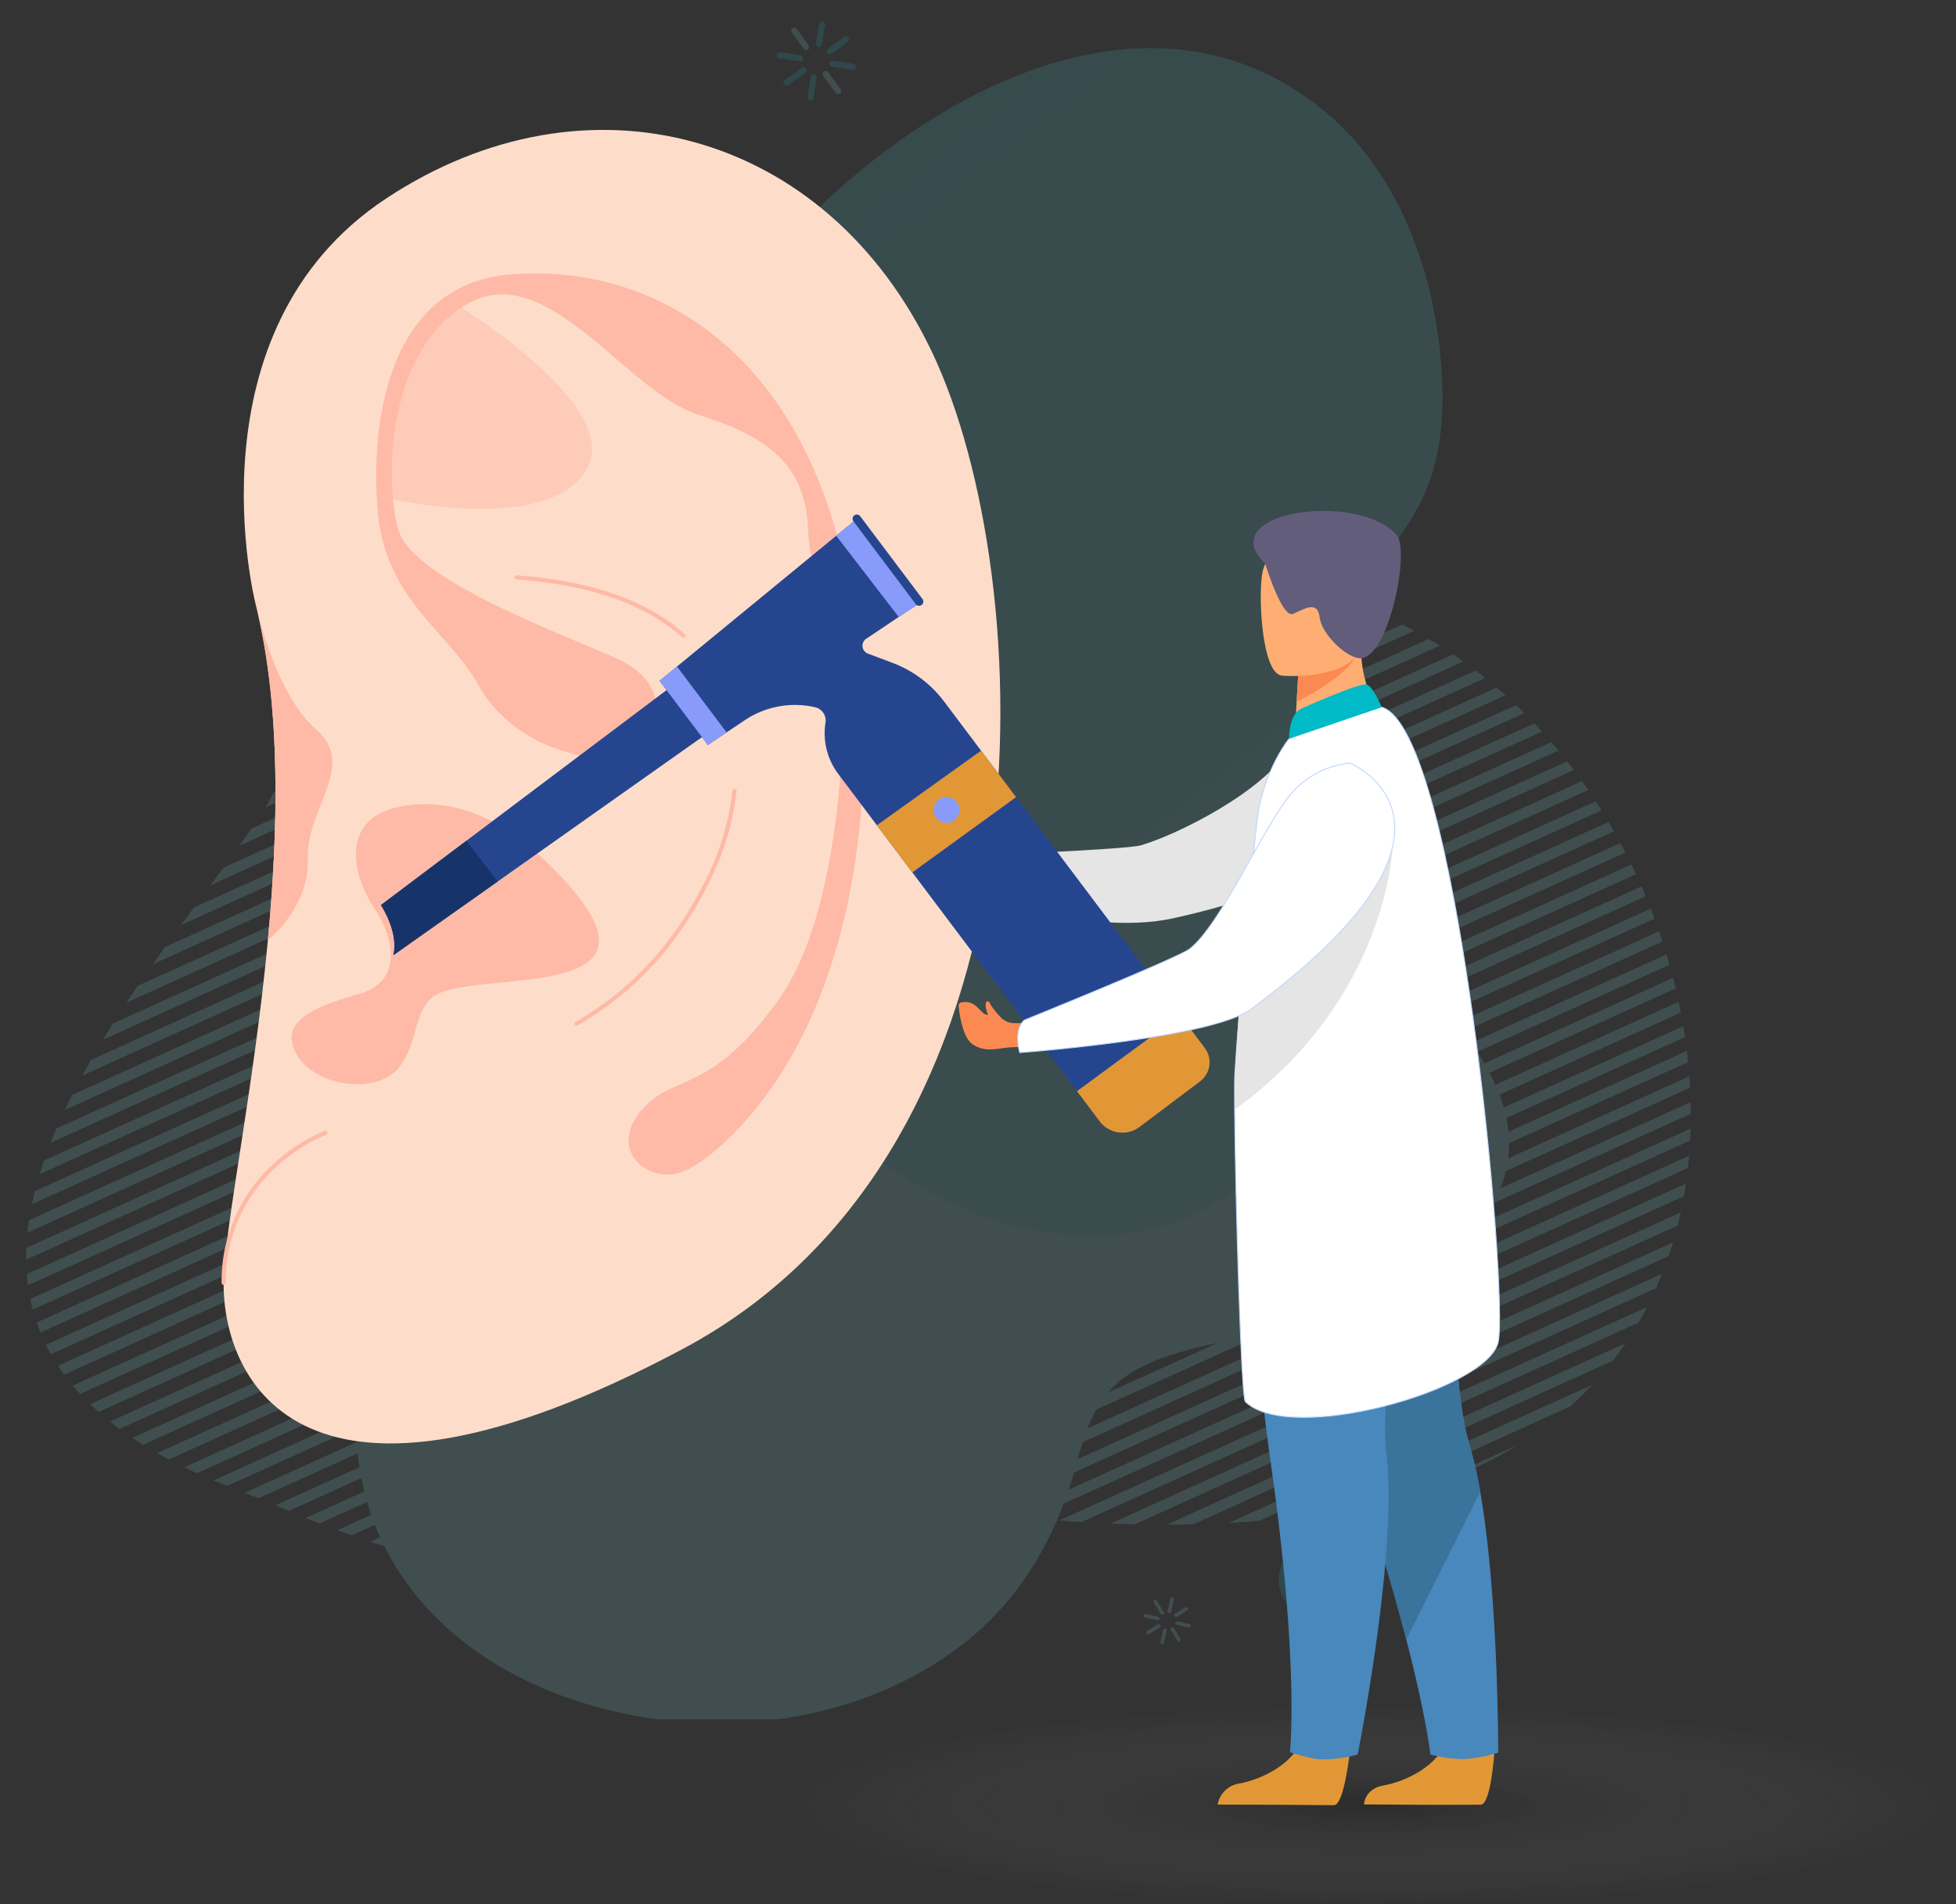
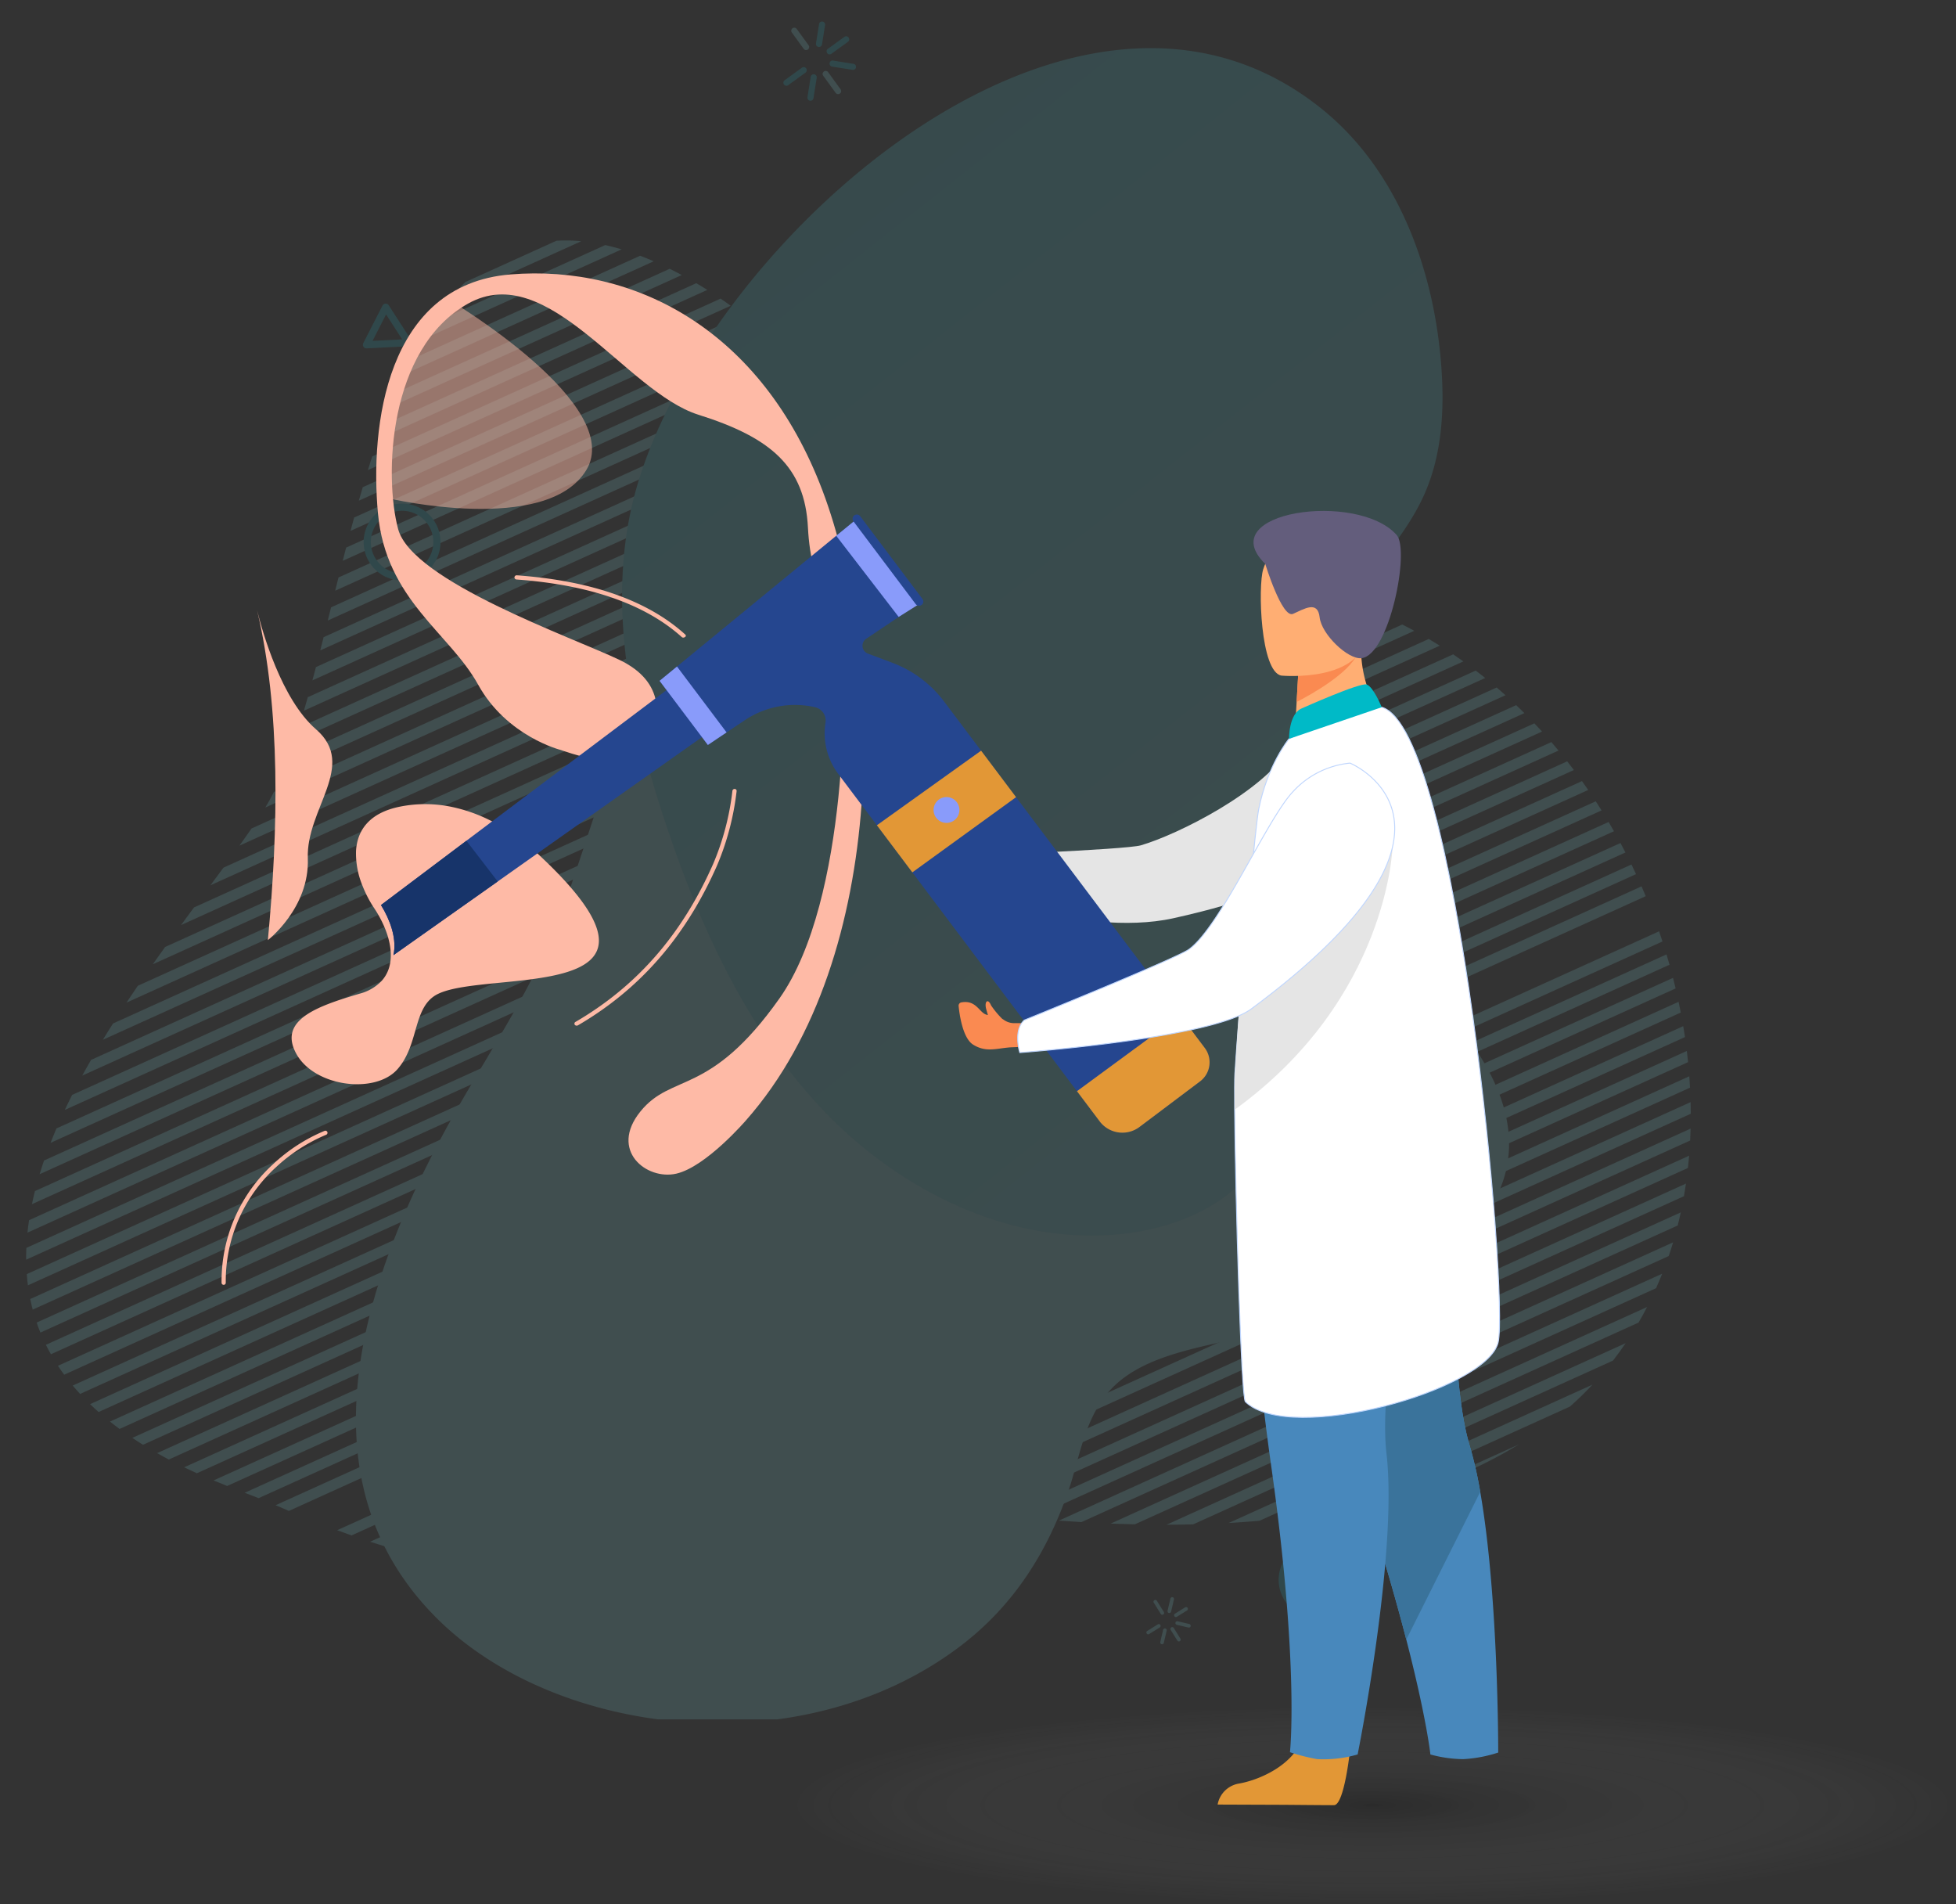
<svg xmlns="http://www.w3.org/2000/svg" xmlns:xlink="http://www.w3.org/1999/xlink" width="512" height="498.301" viewBox="0 0 512 498.301">
  <rect x="0" y="0" width="512" height="498.301" fill="#333333" stroke="none" />
  <defs>
    <radialGradient id="radial-gradient" cx="0.5" cy="0.5" r="0.5" gradientUnits="objectBoundingBox">
      <stop offset="0" stop-opacity="0.651" />
      <stop offset="1" stop-color="#fff" stop-opacity="0" />
    </radialGradient>
    <clipPath id="clip-path">
      <rect id="Rettangolo_197" data-name="Rettangolo 197" width="450" height="450" transform="translate(1187 190)" fill="none" stroke="#707070" stroke-width="1" />
    </clipPath>
    <linearGradient id="linear-gradient" x1="-17.01" y1="-3.861" x2="-16.042" y2="-5.591" gradientUnits="objectBoundingBox">
      <stop offset="0" stop-color="#24a9b7" />
      <stop offset="1" stop-color="#7bc5cc" />
    </linearGradient>
    <linearGradient id="linear-gradient-2" x1="21.474" y1="189.74" x2="17.599" y2="172.128" xlink:href="#linear-gradient" />
    <linearGradient id="linear-gradient-3" x1="14.442" y1="123.319" x2="11.849" y2="111.912" xlink:href="#linear-gradient" />
    <linearGradient id="linear-gradient-4" x1="11.591" y1="98.784" x2="9.514" y2="89.675" xlink:href="#linear-gradient" />
    <linearGradient id="linear-gradient-5" x1="9.932" y1="84.953" x2="8.153" y2="77.142" xlink:href="#linear-gradient" />
    <linearGradient id="linear-gradient-6" x1="8.811" y1="75.72" x2="7.232" y2="68.778" xlink:href="#linear-gradient" />
    <linearGradient id="linear-gradient-7" x1="7.991" y1="69.052" x2="6.558" y2="62.739" xlink:href="#linear-gradient" />
    <linearGradient id="linear-gradient-8" x1="7.36" y1="63.971" x2="6.038" y2="58.137" xlink:href="#linear-gradient" />
    <linearGradient id="linear-gradient-9" x1="6.853" y1="59.923" x2="5.62" y2="54.472" xlink:href="#linear-gradient" />
    <linearGradient id="linear-gradient-10" x1="6.427" y1="56.587" x2="5.269" y2="51.453" xlink:href="#linear-gradient" />
    <linearGradient id="linear-gradient-11" x1="6.064" y1="53.759" x2="4.969" y2="48.893" xlink:href="#linear-gradient" />
    <linearGradient id="linear-gradient-12" x1="5.748" y1="51.304" x2="4.708" y2="46.671" xlink:href="#linear-gradient" />
    <linearGradient id="linear-gradient-13" x1="5.467" y1="49.123" x2="4.475" y2="44.698" xlink:href="#linear-gradient" />
    <linearGradient id="linear-gradient-14" x1="5.213" y1="47.144" x2="4.264" y2="42.907" xlink:href="#linear-gradient" />
    <linearGradient id="linear-gradient-15" x1="4.977" y1="45.303" x2="4.069" y2="41.241" xlink:href="#linear-gradient" />
    <linearGradient id="linear-gradient-16" x1="4.753" y1="43.56" x2="3.883" y2="39.663" xlink:href="#linear-gradient" />
    <linearGradient id="linear-gradient-17" x1="4.535" y1="41.864" x2="3.704" y2="38.127" xlink:href="#linear-gradient" />
    <linearGradient id="linear-gradient-18" x1="4.306" y1="40.095" x2="3.516" y2="36.523" xlink:href="#linear-gradient" />
    <linearGradient id="linear-gradient-19" x1="4.05" y1="37.979" x2="3.307" y2="34.602" xlink:href="#linear-gradient" />
    <linearGradient id="linear-gradient-20" x1="3.805" y1="35.756" x2="3.107" y2="32.583" xlink:href="#linear-gradient" />
    <linearGradient id="linear-gradient-21" x1="3.578" y1="33.635" x2="2.923" y2="30.657" xlink:href="#linear-gradient" />
    <linearGradient id="linear-gradient-22" x1="3.367" y1="31.652" x2="2.752" y2="28.855" xlink:href="#linear-gradient" />
    <linearGradient id="linear-gradient-23" x1="3.165" y1="29.726" x2="2.588" y2="27.106" xlink:href="#linear-gradient" />
    <linearGradient id="linear-gradient-24" x1="2.95" y1="27.617" x2="2.415" y2="25.192" xlink:href="#linear-gradient" />
    <linearGradient id="linear-gradient-25" x1="2.695" y1="25.048" x2="2.213" y2="22.862" xlink:href="#linear-gradient" />
    <linearGradient id="linear-gradient-26" x1="2.521" y1="23.332" x2="2.074" y2="21.306" xlink:href="#linear-gradient" />
    <linearGradient id="linear-gradient-27" x1="2.399" y1="22.168" x2="1.976" y2="20.25" xlink:href="#linear-gradient" />
    <linearGradient id="linear-gradient-28" x1="2.307" y1="21.315" x2="1.901" y2="19.478" xlink:href="#linear-gradient" />
    <linearGradient id="linear-gradient-29" x1="2.234" y1="20.67" x2="1.841" y2="18.894" xlink:href="#linear-gradient" />
    <linearGradient id="linear-gradient-30" x1="2.175" y1="20.173" x2="1.792" y2="18.445" xlink:href="#linear-gradient" />
    <linearGradient id="linear-gradient-31" x1="2.126" y1="19.791" x2="1.752" y2="18.1" xlink:href="#linear-gradient" />
    <linearGradient id="linear-gradient-32" x1="2.086" y1="19.499" x2="1.718" y2="17.838" xlink:href="#linear-gradient" />
    <linearGradient id="linear-gradient-33" x1="2.053" y1="19.283" x2="1.69" y2="17.646" xlink:href="#linear-gradient" />
    <linearGradient id="linear-gradient-34" x1="2.025" y1="19.131" x2="1.666" y2="17.511" xlink:href="#linear-gradient" />
    <linearGradient id="linear-gradient-35" x1="2.003" y1="19.041" x2="1.646" y2="17.432" xlink:href="#linear-gradient" />
    <linearGradient id="linear-gradient-36" x1="1.985" y1="19.003" x2="1.629" y2="17.402" xlink:href="#linear-gradient" />
    <linearGradient id="linear-gradient-37" x1="1.971" y1="19.017" x2="1.615" y2="17.419" xlink:href="#linear-gradient" />
    <linearGradient id="linear-gradient-38" x1="1.961" y1="19.078" x2="1.605" y2="17.48" xlink:href="#linear-gradient" />
    <linearGradient id="linear-gradient-39" x1="1.953" y1="19.186" x2="1.596" y2="17.582" xlink:href="#linear-gradient" />
    <linearGradient id="linear-gradient-40" x1="1.948" y1="19.34" x2="1.59" y2="17.728" xlink:href="#linear-gradient" />
    <linearGradient id="linear-gradient-41" x1="1.947" y1="19.542" x2="1.586" y2="17.917" xlink:href="#linear-gradient" />
    <linearGradient id="linear-gradient-42" x1="1.949" y1="19.789" x2="1.584" y2="18.148" xlink:href="#linear-gradient" />
    <linearGradient id="linear-gradient-43" x1="1.955" y1="20.088" x2="1.585" y2="18.427" xlink:href="#linear-gradient" />
    <linearGradient id="linear-gradient-44" x1="1.963" y1="20.433" x2="1.589" y2="18.747" xlink:href="#linear-gradient" />
    <linearGradient id="linear-gradient-45" x1="1.973" y1="20.797" x2="1.592" y2="19.085" xlink:href="#linear-gradient" />
    <linearGradient id="linear-gradient-46" x1="1.983" y1="21.17" x2="1.596" y2="19.432" xlink:href="#linear-gradient" />
    <linearGradient id="linear-gradient-47" x1="1.996" y1="21.593" x2="1.602" y2="19.824" xlink:href="#linear-gradient" />
    <linearGradient id="linear-gradient-48" x1="2.012" y1="22.069" x2="1.611" y2="20.266" xlink:href="#linear-gradient" />
    <linearGradient id="linear-gradient-49" x1="2.032" y1="22.624" x2="1.622" y2="20.779" xlink:href="#linear-gradient" />
    <linearGradient id="linear-gradient-50" x1="2.061" y1="23.311" x2="1.64" y2="21.415" xlink:href="#linear-gradient" />
    <linearGradient id="linear-gradient-51" x1="2.108" y1="24.266" x2="1.67" y2="22.297" xlink:href="#linear-gradient" />
    <linearGradient id="linear-gradient-52" x1="2.286" y1="27.194" x2="1.797" y2="24.995" xlink:href="#linear-gradient" />
    <linearGradient id="linear-gradient-53" x1="2.483" y1="30.453" x2="1.936" y2="28" xlink:href="#linear-gradient" />
    <linearGradient id="linear-gradient-54" x1="2.61" y1="32.742" x2="2.023" y2="30.111" xlink:href="#linear-gradient" />
    <linearGradient id="linear-gradient-55" x1="2.732" y1="34.995" x2="2.105" y2="32.189" xlink:href="#linear-gradient" />
    <linearGradient id="linear-gradient-56" x1="2.861" y1="37.42" x2="2.192" y2="34.426" xlink:href="#linear-gradient" />
    <linearGradient id="linear-gradient-57" x1="3.007" y1="40.179" x2="2.29" y2="36.971" xlink:href="#linear-gradient" />
    <linearGradient id="linear-gradient-58" x1="3.181" y1="43.466" x2="2.407" y2="40.002" xlink:href="#linear-gradient" />
    <linearGradient id="linear-gradient-59" x1="3.401" y1="47.584" x2="2.555" y2="43.798" xlink:href="#linear-gradient" />
    <linearGradient id="linear-gradient-60" x1="3.699" y1="53.111" x2="2.757" y2="48.893" xlink:href="#linear-gradient" />
    <linearGradient id="linear-gradient-61" x1="4.135" y1="61.157" x2="3.053" y2="56.307" xlink:href="#linear-gradient" />
    <linearGradient id="linear-gradient-62" x1="4.857" y1="74.593" x2="3.547" y2="68.684" xlink:href="#linear-gradient" />
    <linearGradient id="linear-gradient-63" x1="6.405" y1="103.553" x2="4.612" y2="95.357" xlink:href="#linear-gradient" />
    <linearGradient id="linear-gradient-64" x1="17.128" y1="294.559" x2="12.026" y2="271.234" xlink:href="#linear-gradient" />
    <linearGradient id="linear-gradient-65" x1="-19.273" y1="-1.357" x2="-18.617" y2="-4.812" xlink:href="#linear-gradient" />
    <linearGradient id="linear-gradient-66" x1="-19.831" y1="25.65" x2="-19.457" y2="30.15" xlink:href="#linear-gradient" />
    <linearGradient id="linear-gradient-67" x1="-32.433" y1="32.138" x2="-31.824" y2="39.456" xlink:href="#linear-gradient" />
    <linearGradient id="linear-gradient-68" x1="-2149.578" y1="273.748" x2="-2146.762" y2="287.282" xlink:href="#linear-gradient" />
    <linearGradient id="linear-gradient-69" x1="-2106.856" y1="265.56" x2="-2104.096" y2="278.591" xlink:href="#linear-gradient" />
    <linearGradient id="linear-gradient-70" x1="-800.307" y1="658.484" x2="-799.258" y2="690.987" xlink:href="#linear-gradient" />
    <linearGradient id="linear-gradient-71" x1="-828.81" y1="672.463" x2="-827.724" y2="705.585" xlink:href="#linear-gradient" />
    <linearGradient id="linear-gradient-72" x1="-931.068" y1="402.45" x2="-929.848" y2="422.247" xlink:href="#linear-gradient" />
    <linearGradient id="linear-gradient-73" x1="-965.547" y1="414.026" x2="-964.282" y2="434.468" xlink:href="#linear-gradient" />
    <linearGradient id="linear-gradient-74" x1="-1259.218" y1="298.182" x2="-1257.568" y2="312.822" xlink:href="#linear-gradient" />
    <linearGradient id="linear-gradient-75" x1="-1259.08" y1="296.237" x2="-1257.43" y2="310.879" xlink:href="#linear-gradient" />
    <linearGradient id="linear-gradient-76" x1="-4.063" y1="45.202" x2="-3.688" y2="49.697" xlink:href="#linear-gradient" />
    <linearGradient id="linear-gradient-77" x1="-1160.233" y1="-835.427" x2="-1158.327" y2="-785.796" xlink:href="#linear-gradient" />
    <linearGradient id="linear-gradient-78" x1="-1119.544" y1="-816.67" x2="-1117.709" y2="-768.225" xlink:href="#linear-gradient" />
    <linearGradient id="linear-gradient-79" x1="-2408.683" y1="-358.867" x2="-2404.734" y2="-337.599" xlink:href="#linear-gradient" />
    <linearGradient id="linear-gradient-80" x1="-2459.302" y1="-369.782" x2="-2455.264" y2="-347.763" xlink:href="#linear-gradient" />
    <linearGradient id="linear-gradient-81" x1="-1810.447" y1="-398.655" x2="-1807.48" y2="-375.027" xlink:href="#linear-gradient" />
    <linearGradient id="linear-gradient-82" x1="-1862.886" y1="-411.708" x2="-1859.826" y2="-387.197" xlink:href="#linear-gradient" />
    <linearGradient id="linear-gradient-83" x1="-1199.901" y1="-599.006" x2="-1197.932" y2="-563.396" xlink:href="#linear-gradient" />
    <linearGradient id="linear-gradient-84" x1="-1199.665" y1="-600.519" x2="-1197.696" y2="-564.905" xlink:href="#linear-gradient" />
  </defs>
  <g id="Raggruppa_2298" data-name="Raggruppa 2298" transform="translate(-1208 -190)">
    <ellipse id="Ellisse_187" data-name="Ellisse 187" cx="152.734" cy="25.887" rx="152.734" ry="25.887" transform="translate(1414.531 636.527)" opacity="0.23" fill="url(#radial-gradient)" />
    <g id="Gruppo_di_maschere_31" data-name="Gruppo di maschere 31" transform="translate(21)" clip-path="url(#clip-path)">
      <g id="Raggruppa_2150" data-name="Raggruppa 2150" transform="translate(1738.211 403.136) rotate(132)" opacity="0.18">
        <path id="Tracciato_3757" data-name="Tracciato 3757" d="M330.431,718.026c30.656-1.813,58.422-16.9,86.48-28.555,18.475-7.67,37.549-10.376,57.011-14.548,49.479-10.607,101.441-33.257,104.056-85.651,2.181-43.662-34.634-96.543-85.932-106.559-17.743-3.462-34.018-.353-49.03,5.907-9.015,3.755-18.342,10.63-29.421,9.6-11.686-1.088-22.65-10.49-32.057-16.812-14-9.415-28.76-19.26-45.285-23.524-37.911-9.786-52.2,14.988-53.589,49.14-.675,16.6,1.058,33.183,1.382,49.771.461,23.526-7.069,42.949-15.623,64.537-7.617,19.224-13.755,40.882-6.474,60.237,8.26,21.96,32.347,34.831,55.76,36.411A100.713,100.713,0,0,0,330.431,718.026Z" transform="translate(-129.318 -405.467)" fill="url(#linear-gradient)" />
        <g id="Raggruppa_1665" data-name="Raggruppa 1665" transform="translate(81.963 0)">
          <path id="Tracciato_3758" data-name="Tracciato 3758" d="M430.01,654.01l-29.452-12.885-5.867-2.569a40.1,40.1,0,0,0,4.255,4.915l.491.214,23.447,10.257.006,0A54.218,54.218,0,0,0,430.01,654.01Z" transform="translate(-321.104 -241.619)" fill="url(#linear-gradient-2)" />
          <path id="Tracciato_3759" data-name="Tracciato 3759" d="M441.154,656.749l-38.885-17.013-13.884-6.075q.973,2.068,2.031,3.938l10.732,4.7,35.1,15.357Q438.672,657.278,441.154,656.749Z" transform="translate(-320.292 -246.006)" fill="url(#linear-gradient-3)" />
          <path id="Tracciato_3760" data-name="Tracciato 3760" d="M449.088,658.094l-46.165-20.2-19.711-8.624c.413,1.248.846,2.458,1.3,3.618l17.3,7.568,43.1,18.86C446.293,658.938,447.683,658.534,449.088,658.094Z" transform="translate(-318.416 -249.943)" fill="url(#linear-gradient-4)" />
          <path id="Tracciato_3761" data-name="Tracciato 3761" d="M455.5,658.785l-52.443-22.95-24.486-10.714c.283,1.178.586,2.323.895,3.445l22.47,9.828,49.753,21.767Q453.584,659.5,455.5,658.785Z" transform="translate(-316.016 -253.659)" fill="url(#linear-gradient-5)" />
          <path id="Tracciato_3762" data-name="Tracciato 3762" d="M460.948,659.066l-.358-.157-57.758-25.271-28.587-12.509c.082.512.178,1.028.273,1.543.116.6.237,1.191.357,1.782L401.712,636.2l55.657,24.353Q459.153,659.827,460.948,659.066Z" transform="translate(-313.271 -257.237)" fill="url(#linear-gradient-6)" />
          <path id="Tracciato_3763" data-name="Tracciato 3763" d="M465.647,659.061l-5.624-2.463L402.26,631.323l-32.127-14.057c.106,1.071.231,2.146.383,3.216l30.624,13.4L458.9,659.158l3.33,1.458Q463.932,659.848,465.647,659.061Z" transform="translate(-310.175 -260.698)" fill="url(#linear-gradient-7)" />
          <path id="Tracciato_3764" data-name="Tracciato 3764" d="M469.723,658.828,459.1,654.179,401.34,628.908l-35.178-15.393q.063,1.567.175,3.127L400.22,631.47l57.758,25.27,8.44,3.69C467.522,659.907,468.621,659.367,469.723,658.828Z" transform="translate(-306.721 -264.061)" fill="url(#linear-gradient-8)" />
          <path id="Tracciato_3765" data-name="Tracciato 3765" d="M473.322,658.435l-15.433-6.754L400.132,626.41,362.3,609.858q-.014,1.53.019,3.057l36.693,16.057,57.756,25.271,13.325,5.829Q471.708,659.261,473.322,658.435Z" transform="translate(-302.988 -267.338)" fill="url(#linear-gradient-9)" />
          <path id="Tracciato_3766" data-name="Tracciato 3766" d="M476.652,657.921l-20.1-8.8-57.764-25.274-40.165-17.576c-.055,1-.093,2-.123,3l39.168,17.138,57.764,25.274,18.039,7.894C474.53,659.028,475.59,658.471,476.652,657.921Z" transform="translate(-299.118 -270.552)" fill="url(#linear-gradient-10)" />
          <path id="Tracciato_3767" data-name="Tracciato 3767" d="M479.682,657.316l-24.7-10.808-57.762-25.274-42.261-18.49c-.083.986-.157,1.968-.218,2.954L396.1,623.8l57.758,25.271,22.669,9.921Q478.114,658.149,479.682,657.316Z" transform="translate(-295.027 -273.714)" fill="url(#linear-gradient-11)" />
          <path id="Tracciato_3768" data-name="Tracciato 3768" d="M482.495,656.66l-29.273-12.805-57.756-25.273L351.3,599.256c-.11.969-.209,1.944-.3,2.922l43.347,18.966L452.1,646.414l27.25,11.921Z" transform="translate(-290.737 -276.84)" fill="url(#linear-gradient-12)" />
          <path id="Tracciato_3769" data-name="Tracciato 3769" d="M485.145,655.986l-33.868-14.815L393.519,615.9,347.6,595.806c-.129.963-.243,1.928-.36,2.9L392.4,618.46l57.758,25.271,31.828,13.924Q483.574,656.815,485.145,655.986Z" transform="translate(-286.267 -279.932)" fill="url(#linear-gradient-13)" />
          <path id="Tracciato_3770" data-name="Tracciato 3770" d="M487.714,655.33,449.17,638.465l-57.762-25.273-47.561-20.811c-.138.956-.271,1.915-.406,2.877l46.846,20.494,57.762,25.275,36.458,15.949Q486.124,656.131,487.714,655.33Z" transform="translate(-281.631 -283)" fill="url(#linear-gradient-14)" />
          <path id="Tracciato_3771" data-name="Tracciato 3771" d="M490.28,654.732l-43.4-18.987-57.758-25.271-49.144-21.5c-.144.952-.29,1.911-.429,2.867L388,613.037l57.758,25.271,41.218,18.037C488.088,655.788,489.19,655.257,490.28,654.732Z" transform="translate(-276.815 -286.056)" fill="url(#linear-gradient-15)" />
          <path id="Tracciato_3772" data-name="Tracciato 3772" d="M492.946,654.261l-48.567-21.249-57.76-25.265L335.94,585.573c-.138.831-.267,1.659-.393,2.469-.017.131-.04.256-.057.387L385.5,610.307l57.76,25.265L489.483,655.8Q491.241,654.991,492.946,654.261Z" transform="translate(-271.786 -289.102)" fill="url(#linear-gradient-16)" />
          <path id="Tracciato_3773" data-name="Tracciato 3773" d="M495.787,654.024l-54.3-23.759L383.725,604.99,331.638,582.2q-.262,1.434-.5,2.835L382.6,607.55l57.762,25.274,51.66,22.6Q493.944,654.668,495.787,654.024Z" transform="translate(-266.365 -292.127)" fill="url(#linear-gradient-17)" />
          <path id="Tracciato_3774" data-name="Tracciato 3774" d="M499.217,654.385l-3.658-1.6L437.8,627.513l-57.758-25.271-53.52-23.418c-.152.954-.309,1.906-.474,2.846L378.924,604.8l57.758,25.271,57.756,25.271.226.1C496.24,655.006,497.762,654.649,499.217,654.385Z" transform="translate(-260.154 -295.151)" fill="url(#linear-gradient-18)" />
          <path id="Tracciato_3775" data-name="Tracciato 3775" d="M503.839,655.8l-13.086-5.727L432.99,624.795l-57.756-25.271-55.1-24.112c-.119.961-.248,1.925-.387,2.882l54.37,23.79,57.756,25.271,57.764,25.274,8.743,3.829C500.123,656.226,501.949,656.008,503.839,655.8Z" transform="translate(-252.818 -298.209)" fill="url(#linear-gradient-19)" />
          <path id="Tracciato_3776" data-name="Tracciato 3776" d="M509.1,657.621l-23.329-10.209-57.76-25.265-57.764-25.274-57.017-24.946c-.059.978-.127,1.966-.218,2.952l56.114,24.554,57.764,25.274,57.756,25.271,18.748,8.2Q506.178,657.895,509.1,657.621Z" transform="translate(-245.304 -301.333)" fill="url(#linear-gradient-20)" />
          <path id="Tracciato_3777" data-name="Tracciato 3777" d="M514.929,659.623l-33.7-14.741-57.756-25.271-57.764-25.274-57.756-25.271-1.746-.762c.055,1.022.074,2.044.07,3.081l.556.241L364.594,596.9l57.762,25.274,57.756,25.271,29.116,12.741C511.1,660,513.008,659.817,514.929,659.623Z" transform="translate(-238.246 -304.579)" fill="url(#linear-gradient-21)" />
          <path id="Tracciato_3778" data-name="Tracciato 3778" d="M521.782,661.688,478.044,642.55,420.28,617.275,362.523,592,304.759,566.73l-5.18-2.264c.235,1.079.419,2.179.563,3.3l3.5,1.53L361.4,594.564l57.756,25.271,57.764,25.274,39.346,17.216C518.094,662.122,519.927,661.915,521.782,661.688Z" transform="translate(-232.525 -308.018)" fill="url(#linear-gradient-22)" />
          <path id="Tracciato_3779" data-name="Tracciato 3779" d="M530.3,663.922,477.025,640.61l-57.762-25.274L361.5,590.065l-57.756-25.27-10.532-4.61a31.379,31.379,0,0,1,1.494,3.449c.04.1.076.2.106.305l7.81,3.415,57.756,25.271L418.143,617.9,475.9,643.17l49.134,21.5Q527.661,664.312,530.3,663.922Z" transform="translate(-228.983 -311.855)" fill="url(#linear-gradient-23)" />
          <path id="Tracciato_3780" data-name="Tracciato 3780" d="M543.2,666.82l-4.354-1.906-57.756-25.271-57.758-25.27L365.574,589.1l-57.758-25.271-20.589-9.009a47.852,47.852,0,0,1,4.259,4.917l.006,0,15.2,6.648,57.758,25.271,57.762,25.274L479.974,642.2l57.762,25.274.516.224C539.905,667.43,541.555,667.129,543.2,666.82Z" transform="translate(-230.526 -316.664)" fill="url(#linear-gradient-24)" />
          <path id="Tracciato_3781" data-name="Tracciato 3781" d="M565.386,671.369l-12.407-5.425L495.217,640.67,437.459,615.4,379.7,590.128,321.94,564.854l-40.3-17.631c2.617,2.249,5.465,4.424,8.313,6.69l30.863,13.5,57.762,25.274,57.758,25.271L494.1,643.231,551.858,668.5l8.933,3.906Q563.1,671.918,565.386,671.369Z" transform="translate(-242.121 -323.471)" fill="url(#linear-gradient-25)" />
          <path id="Tracciato_3782" data-name="Tracciato 3782" d="M582.392,674.567l-19.612-8.582-57.758-25.27-57.762-25.275L389.5,590.169,331.744,564.9l-55.233-24.165q2.332,2.651,4.8,5.152l49.307,21.573,57.756,25.272L446.139,618,503.9,643.274l57.758,25.271,16.525,7.232Q580.309,675.2,582.392,674.567Z" transform="translate(-249.396 -329.288)" fill="url(#linear-gradient-26)" />
          <path id="Tracciato_3783" data-name="Tracciato 3783" d="M594.845,676.535l-25.984-11.368L511.1,639.9l-57.758-25.271-57.762-25.274-57.758-25.27-57.762-25.275-8.243-3.607q1.59,2.3,3.3,4.492l.006,0,3.827,1.676,57.756,25.271,57.758,25.271,57.762,25.273,57.758,25.271,57.758,25.271,23.264,10.183C592.3,677.468,593.587,677.009,594.845,676.535Z" transform="translate(-252.953 -334.247)" fill="url(#linear-gradient-27)" />
          <path id="Tracciato_3784" data-name="Tracciato 3784" d="M604.486,677.63l-31.471-13.774-57.764-25.274-57.756-25.271-57.758-25.271-57.762-25.274L284.216,537.5l-16.624-7.274c.762,1.386,1.544,2.746,2.359,4.084l.006,0,13.139,5.747,57.758,25.271L398.616,590.6l57.758,25.271,57.756,25.271,57.764,25.274,29.145,12.752Q602.791,678.426,604.486,677.63Z" transform="translate(-254.576 -338.708)" fill="url(#linear-gradient-28)" />
          <path id="Tracciato_3785" data-name="Tracciato 3785" d="M612.126,678.007l-36.117-15.8-57.758-25.271-57.762-25.274L402.73,586.39l-57.762-25.272-57.756-25.271-23.4-10.234c.548,1.282,1.124,2.554,1.718,3.8l20.564,8.992,57.756,25.271,57.764,25.274,57.756,25.271L517.132,639.5l57.756,25.271,34.162,14.948C610.1,679.163,611.121,678.594,612.126,678.007Z" transform="translate(-255.042 -342.838)" fill="url(#linear-gradient-29)" />
          <path id="Tracciato_3786" data-name="Tracciato 3786" d="M618.21,677.786,578.3,660.324l-57.758-25.271-57.758-25.271-57.762-25.274-57.758-25.271L289.5,533.965l-29.025-12.7q.592,1.817,1.252,3.6l26.653,11.662L346.145,561.8,403.9,587.07l57.762,25.274,57.758,25.271,57.758,25.271,38.33,16.77C616.431,679.051,617.334,678.427,618.21,677.786Z" transform="translate(-254.81 -346.732)" fill="url(#linear-gradient-30)" />
          <path id="Tracciato_3787" data-name="Tracciato 3787" d="M623.028,677.023l-42.865-18.757L522.4,632.991,464.642,607.72l-57.764-25.274-57.756-25.271L291.363,531.9l-33.779-14.781c.1.411.2.827.3,1.236.188.738.385,1.475.586,2.207l31.769,13.9L348,559.737l57.758,25.271,57.762,25.274,57.758,25.271,57.762,25.273L620.7,679.05C621.5,678.39,622.269,677.711,623.028,677.023Z" transform="translate(-254.14 -350.446)" fill="url(#linear-gradient-31)" />
          <path id="Tracciato_3788" data-name="Tracciato 3788" d="M626.818,675.764l-45.02-19.7-57.762-25.275-57.758-25.27-57.756-25.271-57.764-25.274L293,529.708l-37.884-16.577q.287,1.667.631,3.326l36.132,15.812,57.758,25.271L407.4,582.814l57.756,25.271,57.764,25.275,57.756,25.271,44.157,19.32C625.517,677.241,626.175,676.513,626.818,675.764Z" transform="translate(-253.252 -354.025)" fill="url(#linear-gradient-32)" />
          <path id="Tracciato_3789" data-name="Tracciato 3789" d="M629.715,674.051l-46.373-20.3-57.758-25.271-57.762-25.273-57.758-25.271L352.3,552.672,294.539,527.4l-41.47-18.143c.121,1.073.26,2.15.408,3.227l39.942,17.475,57.764,25.274,57.76,25.265L466.7,605.773l57.762,25.274,57.758,25.271,45.867,20.067C628.655,675.625,629.192,674.846,629.715,674.051Z" transform="translate(-252.266 -357.494)" fill="url(#linear-gradient-33)" />
          <path id="Tracciato_3790" data-name="Tracciato 3790" d="M630.507,674.4c.453-.812.889-1.642,1.289-2.488l-46.965-20.551-57.756-25.269-57.758-25.273-57.762-25.273L353.8,550.278l-57.758-25.271-44.612-19.521c.061,1.049.137,2.1.22,3.15l43.271,18.932,57.758,25.271,57.758,25.271L468.2,603.383l57.758,25.271,57.756,25.271Z" transform="translate(-251.232 -360.876)" fill="url(#linear-gradient-34)" />
          <path id="Tracciato_3791" data-name="Tracciato 3791" d="M632.152,671.995c.343-.861.666-1.735.961-2.634L586.3,648.88,528.54,623.608l-57.758-25.271-57.756-25.271-57.762-25.274L297.5,522.521l-47.331-20.707c0,1.022.011,2.04.036,3.066l46.174,20.2,57.758,25.271L411.9,575.626,469.663,600.9l57.757,25.271,57.764,25.274Z" transform="translate(-250.173 -364.166)" fill="url(#linear-gradient-35)" />
          <path id="Tracciato_3792" data-name="Tracciato 3792" d="M633.2,669.193c.241-.906.453-1.83.645-2.767l-45.941-20.1-57.758-25.271-57.762-25.273-57.758-25.271L356.87,545.238l-57.764-25.273-49.694-21.744c-.047,1-.087,2-.112,3l48.685,21.3L355.749,547.8l57.756,25.271,57.758,25.271,57.762,25.274,57.758,25.271Z" transform="translate(-249.25 -367.386)" fill="url(#linear-gradient-36)" />
          <path id="Tracciato_3793" data-name="Tracciato 3793" d="M633.6,666.011c.135-.952.248-1.917.336-2.907l-44.365-19.411-57.756-25.27-57.758-25.271-57.766-25.269-57.758-25.271-57.762-25.274L249.054,494.71c-.1.975-.186,1.957-.256,2.935L299.652,519.9l57.762,25.274,57.758,25.271,57.766,25.269L530.7,620.982l57.756,25.271Z" transform="translate(-248.392 -370.534)" fill="url(#linear-gradient-37)" />
          <path id="Tracciato_3794" data-name="Tracciato 3794" d="M633.359,662.462c.036-.994.046-2,.038-3.034l-42.109-18.422-57.764-25.274-57.757-25.271-57.758-25.271-57.762-25.274-57.758-25.271-53.441-23.38c-.146.958-.277,1.911-.4,2.875l52.716,23.065,57.758,25.271,57.762,25.274,57.758,25.271L532.4,618.292l57.764,25.274Z" transform="translate(-247.574 -373.62)" fill="url(#linear-gradient-38)" />
          <path id="Tracciato_3795" data-name="Tracciato 3795" d="M632.368,658.57c-.059-1.041-.142-2.09-.248-3.161l-39.2-17.151-57.758-25.271L477.4,587.712l-57.758-25.271-57.762-25.274L304.117,511.9l-54.872-24.008q-.273,1.416-.521,2.825L303,514.457l57.756,25.271L418.518,565l57.756,25.271,57.764,25.274L591.8,640.817Z" transform="translate(-246.678 -376.647)" fill="url(#linear-gradient-39)" />
          <path id="Tracciato_3796" data-name="Tracciato 3796" d="M630.763,654.332c-.152-1.079-.332-2.175-.527-3.282l-35.658-15.6-57.758-25.271L479.057,584.9,421.3,559.634,363.54,534.364l-57.762-25.274-56.031-24.512q-.327,1.377-.633,2.772l55.544,24.3,57.762,25.274,57.758,25.271,57.762,25.274L535.7,612.739l57.758,25.271Z" transform="translate(-245.814 -379.615)" fill="url(#linear-gradient-40)" />
          <path id="Tracciato_3797" data-name="Tracciato 3797" d="M628.6,649.761c-.246-1.119-.514-2.249-.8-3.4l-31.486-13.774-57.768-25.269-57.756-25.271-57.762-25.274L365.274,531.5l-57.758-25.271-56.924-24.908c-.267.9-.514,1.811-.757,2.723l56.56,24.745,57.758,25.271,57.758,25.271,57.762,25.274,57.758,25.271L595.2,635.147Z" transform="translate(-245.022 -382.53)" fill="url(#linear-gradient-41)" />
          <path id="Tracciato_3798" data-name="Tracciato 3798" d="M625.895,644.883c-.341-1.177-.707-2.351-1.083-3.523l-26.7-11.682L540.351,604.4l-57.758-25.271-57.756-25.27-57.764-25.275-57.756-25.271-57.58-25.191c-.292.885-.58,1.775-.857,2.672L308.2,505.877l57.756,25.272,57.764,25.273,57.756,25.271,57.758,25.271,57.762,25.275Z" transform="translate(-244.293 -385.396)" fill="url(#linear-gradient-42)" />
          <path id="Tracciato_3799" data-name="Tracciato 3799" d="M622.651,639.678c-.43-1.214-.865-2.418-1.316-3.622l0,0L600,626.715l-57.758-25.271L484.477,576.17,426.719,550.9,368.96,525.629,311.2,500.354l-57.756-25.271-.22-.1q-.5,1.308-.971,2.628l.07.03,57.756,25.271,57.764,25.273L425.6,553.459l57.758,25.271L541.118,604l57.758,25.271Z" transform="translate(-243.651 -388.209)" fill="url(#linear-gradient-43)" />
          <path id="Tracciato_3800" data-name="Tracciato 3800" d="M618.961,634.225q-.708-1.84-1.411-3.669l-.006,0L601.884,623.7l-57.756-25.271-57.758-25.271-57.762-25.275-57.758-25.271-57.758-25.271-57.762-25.274-.387-.169c-.372.857-.728,1.716-1.081,2.579l.347.152,57.764,25.273,57.756,25.271,57.758,25.271,57.762,25.274,57.758,25.271,57.756,25.271Z" transform="translate(-243.014 -390.973)" fill="url(#linear-gradient-44)" />
          <path id="Tracciato_3801" data-name="Tracciato 3801" d="M615.05,628.747l-1.214-3.586-10.327-4.513-57.762-25.274L487.99,570.1l-57.756-25.271-57.764-25.274-57.756-25.271-57.762-25.274-.324-.142c-.4.836-.8,1.686-1.18,2.537l.383.167,57.762,25.273,57.758,25.271,57.762,25.274,57.758,25.271,57.756,25.271,57.764,25.274Z" transform="translate(-242.11 -393.69)" fill="url(#linear-gradient-45)" />
-           <path id="Tracciato_3802" data-name="Tracciato 3802" d="M611.027,623.323c-.455-1.231-.908-2.452-1.365-3.647l-4.883-2.139-57.758-25.271-57.762-25.274L431.5,541.722l-57.756-25.271L315.98,491.177l-57.756-25.271-.036-.015q-.646,1.24-1.284,2.492l.2.085,57.756,25.271,57.764,25.274,57.756,25.271,57.758,25.271L545.9,594.827,603.659,620.1Z" transform="translate(-240.85 -396.361)" fill="url(#linear-gradient-46)" />
          <path id="Tracciato_3803" data-name="Tracciato 3803" d="M606.582,617.683c-.5-1.257-1-2.488-1.5-3.709L548.253,589.11l-57.758-25.271-57.762-25.274-57.758-25.271L317.212,488.02,259.95,462.969q-.7,1.214-1.384,2.44l57.525,25.172,57.762,25.274,57.758,25.271L489.374,566.4l57.758,25.271,57.756,25.273Z" transform="translate(-239.556 -398.98)" fill="url(#linear-gradient-47)" />
          <path id="Tracciato_3804" data-name="Tracciato 3804" d="M601.726,611.828q-.865-1.943-1.752-3.817l-50.528-22.106L491.69,560.634,433.925,535.36l-57.756-25.271-57.758-25.271-56.5-24.719q-.759,1.186-1.489,2.395l56.865,24.886,57.758,25.271,57.762,25.273L490.569,563.2l57.756,25.271Z" transform="translate(-238.226 -401.551)" fill="url(#linear-gradient-48)" />
          <path id="Tracciato_3805" data-name="Tracciato 3805" d="M596.319,605.64q-1.07-2.054-2.192-4.009l-.011-.006-43.353-18.97L493,557.381l-57.758-25.271L377.48,506.836l-57.756-25.271-55.49-24.281c-.537.779-1.073,1.561-1.6,2.355L318.6,484.128,376.36,509.4l57.764,25.274,57.756,25.271,57.764,25.272Z" transform="translate(-237.013 -404.074)" fill="url(#linear-gradient-49)" />
          <path id="Tracciato_3806" data-name="Tracciato 3806" d="M590.08,598.849q-1.5-2.273-3.1-4.409l-34.5-15.1L494.715,554.07,436.958,528.8,379.2,503.529l-57.762-25.273-54.226-23.727c-.58.759-1.155,1.528-1.714,2.308l54.819,23.979,57.762,25.274,57.758,25.271,57.757,25.271,57.764,25.274Z" transform="translate(-236.199 -406.544)" fill="url(#linear-gradient-50)" />
          <path id="Tracciato_3807" data-name="Tracciato 3807" d="M582.3,590.817a69.161,69.161,0,0,0-5.871-5.615l-.011-.008-21.046-9.21-57.756-25.271L439.851,525.44l-57.756-25.271L324.336,474.9,271.62,451.833c-.616.743-1.221,1.492-1.824,2.251l53.42,23.376,57.758,25.271L438.73,528l57.764,25.274,57.756,25.271Z" transform="translate(-236.568 -408.96)" fill="url(#linear-gradient-51)" />
          <path id="Tracciato_3808" data-name="Tracciato 3808" d="M564.492,573.693a119.621,119.621,0,0,1-15.09-9.648l-.011-.008,0,0-38.262-16.742-57.756-25.271-57.764-25.272-57.756-25.273L286.934,449.2c-.662.721-1.316,1.454-1.953,2.2l51.747,22.639,57.756,25.271,57.764,25.274,57.756,25.271Z" transform="translate(-247.555 -411.316)" fill="url(#linear-gradient-52)" />
          <path id="Tracciato_3809" data-name="Tracciato 3809" d="M548.21,558.19q-3.049-2.748-5.956-5.656l-19.923-8.719-57.758-25.271-57.758-25.271L349.052,468l-48.816-21.359c-.705.7-1.405,1.411-2.092,2.137l49.787,21.782L405.7,495.835l57.756,25.271,57.758,25.271Z" transform="translate(-256.234 -413.612)" fill="url(#linear-gradient-53)" />
          <path id="Tracciato_3810" data-name="Tracciato 3810" d="M537.625,548.171q-2.241-2.446-4.426-4.981l-.006,0-6.669-2.92-57.764-25.273L411,489.723l-57.762-25.267-46.4-20.3c-.757.673-1.5,1.369-2.241,2.071l47.521,20.792,57.76,25.265,57.758,25.271L525.4,542.827Z" transform="translate(-257.895 -415.841)" fill="url(#linear-gradient-54)" />
          <path id="Tracciato_3811" data-name="Tracciato 3811" d="M527.984,539.291q-1.906-2.327-3.777-4.7l-53.058-23.215L413.385,486.1l-57.756-25.271-43.62-19.083c-.806.649-1.6,1.318-2.4,2l44.9,19.645,57.756,25.271,57.764,25.274,57.756,25.271Z" transform="translate(-257.752 -417.997)" fill="url(#linear-gradient-55)" />
          <path id="Tracciato_3812" data-name="Tracciato 3812" d="M518.539,530.855c-1.164-1.513-2.317-3.041-3.479-4.576l-42.534-18.607L414.764,482.4l-57.758-25.271-40.429-17.688c-.87.622-1.733,1.265-2.588,1.919l41.9,18.329,57.764,25.274L471.4,510.232Z" transform="translate(-256.605 -420.067)" fill="url(#linear-gradient-56)" />
          <path id="Tracciato_3813" data-name="Tracciato 3813" d="M508.9,522.551q-1.678-2.247-3.37-4.526l-32.364-14.159L415.409,478.6l-57.762-25.274-36.752-16.08c-.946.588-1.883,1.2-2.818,1.815l38.449,16.825,57.762,25.274,57.758,25.271Z" transform="translate(-254.721 -422.037)" fill="url(#linear-gradient-57)" />
          <path id="Tracciato_3814" data-name="Tracciato 3814" d="M498.792,514.186c-1.134-1.515-2.268-3.024-3.411-4.545l-.006,0-22.176-9.7-57.756-25.271L357.684,449.4l-32.5-14.222c-1.037.544-2.067,1.115-3.087,1.7l34.469,15.081,57.758,25.271L472.078,502.5Z" transform="translate(-252.228 -423.887)" fill="url(#linear-gradient-58)" />
          <path id="Tracciato_3815" data-name="Tracciato 3815" d="M487.918,505.577q-1.8-2.329-3.652-4.642l-.009-.006-11.578-5.067-57.762-25.275-57.758-25.271-27.506-12.039q-1.735.734-3.434,1.549l29.82,13.05L413.8,473.148l57.762,25.275Z" transform="translate(-249.175 -425.588)" fill="url(#linear-gradient-59)" />
          <path id="Tracciato_3816" data-name="Tracciato 3816" d="M475.894,496.486q-2.017-2.432-4.082-4.833l-.006,0-.144-.063L413.9,466.316l-57.762-25.275-21.567-9.435q-1.946.629-3.883,1.352l24.33,10.643,57.762,25.274,57.758,25.271Z" transform="translate(-245.632 -427.087)" fill="url(#linear-gradient-60)" />
          <path id="Tracciato_3817" data-name="Tracciato 3817" d="M462.257,486.656q-2.33-2.583-4.72-5.112l0,0-45.173-19.766L354.6,436.5l-14.341-6.275q-2.256.472-4.524,1.069l17.745,7.765,57.758,25.271Z" transform="translate(-241.563 -428.321)" fill="url(#linear-gradient-61)" />
          <path id="Tracciato_3818" data-name="Tracciato 3818" d="M446.157,475.656q-2.856-2.856-5.793-5.586l-.009-.008L410.029,456.8l-57.756-25.271-4.993-2.188-.009,0q-2.793.2-5.6.594l9.485,4.153,57.756,25.271Z" transform="translate(-236.708 -429.12)" fill="url(#linear-gradient-62)" />
          <path id="Tracciato_3819" data-name="Tracciato 3819" d="M425.522,462.613q-4.147-3.5-8.417-6.733l-10.873-4.758-48.814-21.359q-4.076-.461-8.207-.54l55.9,24.459Z" transform="translate(-230.377 -429.223)" fill="url(#linear-gradient-63)" />
          <path id="Tracciato_3820" data-name="Tracciato 3820" d="M389.2,442.985a120.636,120.636,0,0,0-26.822-11.734Z" transform="translate(-219.037 -427.405)" fill="url(#linear-gradient-64)" />
        </g>
        <path id="Tracciato_3821" data-name="Tracciato 3821" d="M386.329,717.62c-22.553-13.2-38.337-33.322-39.871-61.367-1.371-25.071,11.2-49.2,28.365-67.44,8.03-8.535,17.4-16.243,28.53-19.895,9.985-3.275,20.731-3.091,31.158-4.428A107.061,107.061,0,0,0,490.69,539.33c12.521-10.865,22.349-24.51,34.439-35.853s27.645-20.627,44.2-19.552c11.893.774,22.973,6.891,31.742,15,21.158,19.573,29.674,50.213,27.47,78.939s-13.954,55.868-28.14,80.894c-13.689,24.148-30.565,47.636-54.567,61.517C507.117,742.667,432.524,744.658,386.329,717.62Z" transform="translate(-346.355 -380.275)" fill="url(#linear-gradient-65)" />
        <path id="Tracciato_3822" data-name="Tracciato 3822" d="M372.785,624.071a10.062,10.062,0,1,0,4.955,2.67A10.067,10.067,0,0,0,372.785,624.071Zm-3.828,17.839a8.18,8.18,0,1,1,7.545-2.256v0A8.184,8.184,0,0,1,368.957,641.91Z" transform="translate(-125.242 -254.799)" fill="url(#linear-gradient-66)" />
        <path id="Tracciato_3823" data-name="Tracciato 3823" d="M386.38,646.424a.961.961,0,0,0-.44.011.95.95,0,0,0-.667.666l-2.878,10.655a.944.944,0,0,0,1.153,1.157l10.664-2.835a.943.943,0,0,0,.427-1.578l-7.786-7.818A.946.946,0,0,0,386.38,646.424Zm-1.739,10.245,2.027-7.5,5.482,5.5Z" transform="translate(-180.667 -234.586)" fill="url(#linear-gradient-67)" />
        <g id="Raggruppa_1666" data-name="Raggruppa 1666" transform="translate(69.025 372.46)">
          <path id="Tracciato_3824" data-name="Tracciato 3824" d="M455.632,633.014a.8.8,0,0,0-.946.614l-1.083,5.093a.8.8,0,1,0,1.559.332l1.085-5.093A.8.8,0,0,0,455.632,633.014Z" transform="translate(-446.095 -619.061)" fill="url(#linear-gradient-68)" />
          <path id="Tracciato_3825" data-name="Tracciato 3825" d="M454.122,625.665a.8.8,0,0,0-.944.614l-1.14,5.351a.8.8,0,1,0,1.559.332l1.14-5.351A.8.8,0,0,0,454.122,625.665Z" transform="translate(-441.62 -625.648)" fill="url(#linear-gradient-69)" />
          <path id="Tracciato_3826" data-name="Tracciato 3826" d="M454.633,632.314l-5.6-1.191a.8.8,0,0,0-.332,1.559l5.6,1.191a.8.8,0,0,0,.332-1.559Z" transform="translate(-434.641 -620.757)" fill="url(#linear-gradient-70)" />
          <path id="Tracciato_3827" data-name="Tracciato 3827" d="M461.6,630.755l-5.353-1.14a.8.8,0,0,0-.332,1.559l5.353,1.14a.8.8,0,0,0,.332-1.559Z" transform="translate(-455.285 -622.108)" fill="url(#linear-gradient-71)" />
          <path id="Tracciato_3828" data-name="Tracciato 3828" d="M454.338,627.89a.8.8,0,0,0-.6.112l-4.589,2.977a.8.8,0,0,0,.867,1.339l4.589-2.979a.8.8,0,0,0-.267-1.449Z" transform="translate(-435.702 -623.654)" fill="url(#linear-gradient-72)" />
          <path id="Tracciato_3829" data-name="Tracciato 3829" d="M460.42,631.981a.8.8,0,0,0-.6.11l-4.369,2.835a.8.8,0,0,0,.866,1.337l4.369-2.833a.8.8,0,0,0-.267-1.449Z" transform="translate(-453.733 -619.987)" fill="url(#linear-gradient-73)" />
          <path id="Tracciato_3830" data-name="Tracciato 3830" d="M455.276,626.381a.8.8,0,0,0-.836,1.214l2.979,4.589a.8.8,0,0,0,1.337-.868l-2.979-4.589A.789.789,0,0,0,455.276,626.381Z" transform="translate(-450.093 -625.007)" fill="url(#linear-gradient-74)" />
-           <path id="Tracciato_3831" data-name="Tracciato 3831" d="M451.26,632.566a.8.8,0,0,0-.834,1.214l2.979,4.589a.8.8,0,0,0,1.337-.868l-2.979-4.589A.793.793,0,0,0,451.26,632.566Z" transform="translate(-438.466 -619.463)" fill="url(#linear-gradient-75)" />
        </g>
        <path id="Tracciato_3832" data-name="Tracciato 3832" d="M358.424,447.019a10.06,10.06,0,1,0-3.017,4.75A10.068,10.068,0,0,0,358.424,447.019Zm-17.519-5.1a8.178,8.178,0,1,1,1.71,7.689v0A8.181,8.181,0,0,1,340.9,441.922Z" transform="translate(-61.776 -424.817)" fill="url(#linear-gradient-76)" />
        <g id="Raggruppa_1667" data-name="Raggruppa 1667" transform="translate(315.131 35.322)">
          <path id="Tracciato_3833" data-name="Tracciato 3833" d="M331.009,451.431a.477.477,0,0,0-.326-.592l-3-.867a.478.478,0,1,0-.266.918l3,.868A.479.479,0,0,0,331.009,451.431Z" transform="translate(-327.071 -445.966)" fill="url(#linear-gradient-77)" />
          <path id="Tracciato_3834" data-name="Tracciato 3834" d="M326.83,452.7a.477.477,0,0,0-.326-.592l-3.153-.912a.479.479,0,0,0-.266.92l3.153.912A.479.479,0,0,0,326.83,452.7Z" transform="translate(-314.679 -444.865)" fill="url(#linear-gradient-78)" />
          <path id="Tracciato_3835" data-name="Tracciato 3835" d="M326.986,455.937l.954-3.3a.478.478,0,1,0-.918-.265l-.954,3.3a.478.478,0,1,0,.918.266Z" transform="translate(-322.063 -444.11)" fill="url(#linear-gradient-79)" />
          <path id="Tracciato_3836" data-name="Tracciato 3836" d="M325.779,451.617l.912-3.155a.478.478,0,0,0-.918-.266l-.912,3.155a.478.478,0,1,0,.918.266Z" transform="translate(-318.525 -447.851)" fill="url(#linear-gradient-80)" />
-           <path id="Tracciato_3837" data-name="Tracciato 3837" d="M326.733,455.473a.474.474,0,0,0-.042-.364l-1.585-2.875a.477.477,0,1,0-.836.461l1.585,2.877a.478.478,0,0,0,.878-.1Z" transform="translate(-317.37 -444.143)" fill="url(#linear-gradient-81)" />
          <path id="Tracciato_3838" data-name="Tracciato 3838" d="M328.833,451.46a.473.473,0,0,0-.04-.364l-1.509-2.736a.478.478,0,1,0-.836.463l1.507,2.736a.478.478,0,0,0,.878-.1Z" transform="translate(-323.6 -447.616)" fill="url(#linear-gradient-82)" />
          <path id="Tracciato_3839" data-name="Tracciato 3839" d="M326.814,449.933a.479.479,0,0,0-.69-.552l-2.875,1.585a.478.478,0,0,0,.461.838l2.875-1.585A.482.482,0,0,0,326.814,449.933Z" transform="translate(-315.158 -446.533)" fill="url(#linear-gradient-83)" />
          <path id="Tracciato_3840" data-name="Tracciato 3840" d="M330.688,452.07a.479.479,0,0,0-.69-.552l-2.875,1.585a.478.478,0,0,0,.461.838l2.876-1.585A.485.485,0,0,0,330.688,452.07Z" transform="translate(-326.379 -444.618)" fill="url(#linear-gradient-84)" />
        </g>
      </g>
    </g>
    <g id="Raggruppa_2271" data-name="Raggruppa 2271" transform="translate(252.73 -259.5)">
      <g id="Raggruppa_2269" data-name="Raggruppa 2269" transform="translate(1013.269 483.5)">
-         <path id="Tracciato_3335" data-name="Tracciato 3335" d="M487.4,334.054c-99.605,53.018-120.325,7.9-120.092-17.387.155-14.408,7.862-50.19,11.579-89.654,2.749-29.122,3.368-60.3-2.828-86.322-.27-1.123-.425-1.781-.425-1.781s-18.2-71.374,34.234-106S525.232,14.866,552.922,73.537,587,281.038,487.4,334.054Z" transform="translate(-366.764 -14.984)" fill="#fdddca" />
        <g id="Raggruppa_1303" data-name="Raggruppa 1303" transform="translate(76.665 116.558)">
          <path id="Tracciato_3336" data-name="Tracciato 3336" d="M454.571,96.722a.611.611,0,0,1-.7-.084c-9.6-8.612-24.1-13.662-43.272-15.054a.55.55,0,0,1-.511-.589.567.567,0,0,1,.589-.507c19.568,1.418,34.354,6.628,44.137,15.52a.386.386,0,0,1-.077.625Z" transform="translate(-410.084 -80.488)" fill="#febaa6" />
          <path id="Tracciato_3337" data-name="Tracciato 3337" d="M460.822,111.905a.518.518,0,0,1,.537.575,70.344,70.344,0,0,1-5.123,19.47c-7.664,17.358-18.467,30.362-33.026,39.747q-1.658,1.07-3.342,2.05a.7.7,0,0,1-.73.011.488.488,0,0,1-.233-.425.512.512,0,0,1,.253-.441c1.16-.674,2.313-1.375,3.457-2.116,14.372-9.269,25.042-22.113,32.619-39.272a69.057,69.057,0,0,0,5.023-19.079.585.585,0,0,1,.552-.518Z" transform="translate(-403.208 -56.001)" fill="#febaa6" />
        </g>
        <path id="Tracciato_3338" data-name="Tracciato 3338" d="M408.706,40.18s45.758,27.247,35.322,44.256S392.492,91.8,392.492,91.8s-3.413-4.119-1.053-11.241c2.787-8.411-.415-12.929,2.867-19.465C399.38,50.985,408.706,40.18,408.706,40.18Z" transform="translate(-348.6 4.654)" fill="#febaa6" opacity="0.5" />
        <path id="Tracciato_3339" data-name="Tracciato 3339" d="M415.784,163.727c-6.92,3.212-4.917,13.12-10.771,19.778s-21.878,4.616-26.553-4.159c-3.986-7.488,2.932-11.185,11.92-14.145,1.224-.4,2.484-.786,3.763-1.171l1.011-.3a12.149,12.149,0,0,0,5.714-3.335,8.671,8.671,0,0,0,1.114-1.532,9.226,9.226,0,0,0,1-2.566c.066-.288.119-.584.162-.881.591-4.064-1.009-8.867-3.637-13.127q-.3-.478-.609-.948c-.454-.683-.9-1.413-1.322-2.178a31.049,31.049,0,0,1-1.751-3.739,21.921,21.921,0,0,1-1.66-9.086c.322-5.258,3.365-9.894,11.456-11.532a33.635,33.635,0,0,1,13.751.094,41.14,41.14,0,0,1,9.445,3.269c.557.269,1.105.548,1.639.833a52.51,52.51,0,0,1,8.212,5.452c.918.744,1.74,1.457,2.457,2.116q.873.8,1.694,1.578,1.228,1.158,2.335,2.256C481.4,166.272,429.144,157.522,415.784,163.727Z" transform="translate(-358.967 62.302)" fill="#febaa6" />
        <path id="Tracciato_3340" data-name="Tracciato 3340" d="M486.554,257.71c38.037-43.083,35.935-122.672,20.018-164.769s-49.109-59.257-81.7-56.586S388.105,76.206,390.2,98.867,408.9,130.11,416.425,143.71s21.643,17.1,21.643,17.1,18.876,7.052,22.576-.452,4.973-17.284-7.219-23.129S399.159,116.668,395.484,103s-2.722-47.173,18.255-58.984,41.4,23.1,60.335,29.053,27.882,13.565,28.682,29.565,7.495,24.606,8.762,31.823,2.021,65.561-16.216,91.361-28.163,19.406-36.405,29.6,1.61,18.052,9.4,16.266S486.554,257.71,486.554,257.71Z" transform="translate(-349.267 1.464)" fill="#febaa6" />
        <g id="Raggruppa_1304" data-name="Raggruppa 1304" transform="translate(0 261.904)">
          <path id="Tracciato_3341" data-name="Tracciato 3341" d="M367.52,202.508a.548.548,0,0,1-.52-.55,41.435,41.435,0,0,1,13.534-31.07,44.843,44.843,0,0,1,13.452-8.685.55.55,0,0,1,.381,1.032,44.573,44.573,0,0,0-13.12,8.49,40.365,40.365,0,0,0-13.15,30.238.549.549,0,0,1-.552.548Z" transform="translate(-367 -162.169)" fill="#febaa6" />
        </g>
        <path id="Tracciato_3342" data-name="Tracciato 3342" d="M385.505,150.574c.466,12.974-10.456,21.376-10.456,21.376,2.749-29.122,3.368-60.3-2.828-86.322,1.4,5.616,6.353,23.314,15.453,31.175C398.557,126.253,385,137.6,385.505,150.574Z" transform="translate(-362.93 40.078)" fill="#febaa6" />
      </g>
      <g id="Raggruppa_2270" data-name="Raggruppa 2270" transform="translate(1054.994 583.21)">
        <path id="Tracciato_3343" data-name="Tracciato 3343" d="M565.277,109.842s31.287,33.263-47.738,50.649c-24.079,5.3-59.275-8.684-59.275-8.684s.249-6.06,3.984-7.589c0,0,42.984-1.687,46.862-2.824,9.795-2.867,32.057-14.059,38.781-25.322C553.018,107.489,565.277,109.842,565.277,109.842Z" transform="translate(-310.204 -53.88)" fill="#e5e5e5" />
-         <path id="Tracciato_3344" data-name="Tracciato 3344" d="M542.789,235.9s-.863,13.9-3.553,14.1c-.358.026-13.643.026-13.643.026l-16.957-.1s.111-4.086,5.067-4.952,13.254-4.347,16.256-10.9C533.12,227.184,542.789,235.9,542.789,235.9Z" transform="translate(-251.321 88.586)" fill="#e29736" />
        <path id="Tracciato_3345" data-name="Tracciato 3345" d="M555.839,326.2a35.344,35.344,0,0,1-9.179,1.724,33.744,33.744,0,0,1-8.569-1.221s-.972-9.387-6.312-30.068c-2.8-10.838-6.8-24.776-12.489-42.095-15.731-47.862-20.514-75.863-20.95-78.515-.024-.139-.032-.208-.032-.208l.05-.024,48.361-21.232s-5.978,65.966,1.648,91.286a106.445,106.445,0,0,1,2.768,12.131C555.952,285.478,555.839,326.2,555.839,326.2Z" transform="translate(-263.395 -1.264)" fill="#4888bc" />
        <path id="Tracciato_3346" data-name="Tracciato 3346" d="M551.117,257.976l-19.356,38.657c-2.8-10.838-6.8-24.776-12.489-42.095-15.731-47.862-20.514-75.863-20.95-78.515,0-.078.009-.152.017-.232L546.7,154.559s-5.978,65.966,1.648,91.286A106.445,106.445,0,0,1,551.117,257.976Z" transform="translate(-263.377 -1.264)" fill="#3a739b" />
        <path id="Tracciato_3347" data-name="Tracciato 3347" d="M525.669,235.659s-1.49,14.532-4.18,14.731c-.358.026-13.014-.089-13.014-.089l-17.505-.065a6.8,6.8,0,0,1,5.613-5.5c4.958-.863,13.254-4.349,16.258-10.9C516,226.949,525.669,235.659,525.669,235.659Z" transform="translate(-271.972 88.31)" fill="#e29736" />
        <path id="Tracciato_3348" data-name="Tracciato 3348" d="M494.334,155.275a688.416,688.416,0,0,0,6.767,95.234c7.4,52.484,4.889,74.763,4.889,74.763a50.409,50.409,0,0,0,7.132,1.813,32.336,32.336,0,0,0,10.582-1.223s10.587-52.506,7.55-78.776,14.5-90.145,14.5-90.145Z" transform="translate(-268.056 -0.427)" fill="#4888bc" />
        <path id="Tracciato_3349" data-name="Tracciato 3349" d="M522.607,119.487l-8.481,7.446-13.862-.609c.032-1.117.286-5.763.521-9.968.015-.249.03-.5.043-.74.2-3.581.382-6.659.382-6.659l11.829-7.346,4.409-2.737c0,.074.182,3.915.21,4.477A32.473,32.473,0,0,0,522.607,119.487Z" transform="translate(-261.107 -66.357)" fill="#ffae73" />
        <path id="Tracciato_3350" data-name="Tracciato 3350" d="M493.037,212.954c.193,22.563,1.7,75.347,2.8,76.42,11.751,11.344,63.444-3.11,66.183-15.608s-10.415-160.243-30.487-166.143c-4.164-1.221-24.27,8.272-24.27,8.272s-5.654,6.841-7.947,18.482c-.848,4.312-3.62,35.085-5.238,55.648-.425,5.483-.777,10.237-.98,13.571C493.018,204.976,493,208.334,493.037,212.954Z" transform="translate(-269.578 -56.255)" fill="#fff" stroke="#c0d6fd" stroke-miterlimit="10" stroke-width="0.25" />
        <path id="Tracciato_3351" data-name="Tracciato 3351" d="M516.457,102.265c-2.108,5.084-11.858,10.6-15.952,12.7.015-.249.03-.5.043-.74.2-3.581.382-6.659.382-6.659l11.829-7.346C515.542,99.788,517.327,100.174,516.457,102.265Z" transform="translate(-260.827 -64.967)" fill="#fa8a51" />
        <path id="Tracciato_3352" data-name="Tracciato 3352" d="M501.616,122.977s21.4,1.991,22.438-11.359,4.492-22.08-9.129-23.915-16.675,3.052-18.1,7.424S496.075,122.116,501.616,122.977Z" transform="translate(-265.886 -79.877)" fill="#ffae73" />
        <path id="Tracciato_3353" data-name="Tracciato 3353" d="M498.375,97.755s4.39,14.341,7.277,13.064,6.463-3.594,6.958.9,7.437,11.1,10.966,10.7c7.268-.837,12.725-28.231,9.2-32.235C522.6,78.634,484.3,84.015,498.375,97.755Z" transform="translate(-266.908 -83.881)" fill="#635d7c" />
        <path id="Tracciato_3354" data-name="Tracciato 3354" d="M502.883,111.111c.265-.111,15.276-6.845,17.033-6.266s3.943,5.943,3.943,5.943l-24.27,8.27S499.506,112.534,502.883,111.111Z" transform="translate(-261.899 -59.417)" fill="#00bac7" />
        <path id="Tracciato_3355" data-name="Tracciato 3355" d="M493.037,193.179c40.221-29.083,41.323-68.747,41.323-68.747-19.136,10.795-34.289,23.362-40.186,42.977-.425,5.481-.868,13.079-1.071,16.412C493.018,185.2,493,188.559,493.037,193.179Z" transform="translate(-269.578 -36.48)" fill="#e5e5e5" />
        <g id="Raggruppa_1307" data-name="Raggruppa 1307" transform="translate(0 0.945)">
          <path id="Tracciato_3356" data-name="Tracciato 3356" d="M483.078,115l-4.242,3-4.819,3.405L430.574,152.1l-10.021,7.079-27.3,19.286c.061-.269.111-.544.152-.824.553-3.806-.946-8.307-3.407-12.3l22.357-16.822,6.635-4.993,45.76-34.434,4.711-3.544,4.147-3.121Z" transform="translate(-390 -63.148)" fill="#25468f" />
          <g id="Raggruppa_1306" data-name="Raggruppa 1306" transform="translate(72.923)">
            <path id="Tracciato_3357" data-name="Tracciato 3357" d="M565.1,231.724l-15.857,11.931a7.449,7.449,0,0,1-10.43-1.473l-5.939-7.888-43.095-57.266L480.507,164.7l-10.118-13.443a17.689,17.689,0,0,1-3.555-10.636,17.5,17.5,0,0,1,.219-2.768,3.565,3.565,0,0,0-2.707-4.036,23.563,23.563,0,0,0-18.427,3.4l-4.756,3.186-4.9,3.29L423.622,126.9l4.561-3.744,41.678-34.213.451-.369,4.095-3.362.117-.1.006.007,16.458,21.872-.085.054-4.375,2.937-8.812,5.908a2.2,2.2,0,0,0,.453,3.891l6.416,2.412a30.149,30.149,0,0,1,13.5,10.105l9.693,12.879,9.157,12.168L559.9,214.436l6.431,8.546A6.245,6.245,0,0,1,565.1,231.724Z" transform="translate(-423.621 -83.384)" fill="#25468f" />
            <path id="Tracciato_3358" data-name="Tracciato 3358" d="M441.163,119.9l-4.9,3.29L423.622,106.4l4.562-3.742Z" transform="translate(-423.622 -62.882)" fill="#899bfa" />
            <path id="Tracciato_3359" data-name="Tracciato 3359" d="M466.5,106.958l-5.208,3.276L444.941,89l4.8-3.931Z" transform="translate(-398.701 -83.439)" fill="#899bfa" />
            <path id="Tracciato_3360" data-name="Tracciato 3360" d="M464.992,107.971h0a1.108,1.108,0,0,1-1.553-.219l-16.3-21.659a1.11,1.11,0,0,1,.221-1.553h0a1.108,1.108,0,0,1,1.553.219l16.3,21.659A1.108,1.108,0,0,1,464.992,107.971Z" transform="translate(-396.393 -84.317)" fill="#25468f" />
            <path id="Tracciato_3361" data-name="Tracciato 3361" d="M449.849,132.329l27.279-19.521,9.155,12.165-27.156,19.683Z" transform="translate(-392.964 -51.012)" fill="#e29736" />
            <path id="Tracciato_3362" data-name="Tracciato 3362" d="M456.692,121.788a3.38,3.38,0,1,1,3.379,3.379A3.38,3.38,0,0,1,456.692,121.788Z" transform="translate(-384.965 -44.468)" fill="#899bfa" />
          </g>
          <path id="Tracciato_3363" data-name="Tracciato 3363" d="M393.407,152.8c.553-3.806-.946-8.307-3.407-12.3l22.357-16.822,8.2,10.656-27.3,19.286C393.316,153.351,393.366,153.076,393.407,152.8Z" transform="translate(-390 -38.306)" fill="#17346a" />
          <path id="Tracciato_3364" data-name="Tracciato 3364" d="M506.221,162.028l-15.857,11.931a7.449,7.449,0,0,1-10.43-1.473l-5.939-7.888,27.027-19.859,6.431,8.546A6.245,6.245,0,0,1,506.221,162.028Z" transform="translate(-291.815 -13.687)" fill="#e29736" />
        </g>
        <path id="Tracciato_3365" data-name="Tracciato 3365" d="M471.561,147.926c-.128-.093-.271-.187-.434-.282a23.053,23.053,0,0,1-2.924-3.525c-.761-1.835-1.679-1.117-1.356.6.072.373.414,1.533.54,1.915-2.214-.176-2.791-4.036-6.947-3.295a.877.877,0,0,0-.724.946c.215,2.182,1.063,8.42,3.8,10.114,3.336,2.065,5.932,1.017,9.686.707l4.537-.182-1.13-6.149-2.275,0A4.7,4.7,0,0,1,471.561,147.926Z" transform="translate(-308.511 -14.725)" fill="#fa8a51" />
        <path id="Tracciato_3366" data-name="Tracciato 3366" d="M553.836,114.309s39.18,16.237-25.878,64.348c-10.4,7.693-60.567,11.413-60.567,11.413s-1.82-5.787,1.176-8.489c0,0,39.865-16.163,43.129-18.544,8.242-6.019,20.3-33.833,27.11-41.156A23.333,23.333,0,0,1,553.836,114.309Z" transform="translate(-300.175 -48.313)" fill="#fff" stroke="#c0d6fd" stroke-miterlimit="10" stroke-width="0.25" />
      </g>
    </g>
  </g>
</svg>